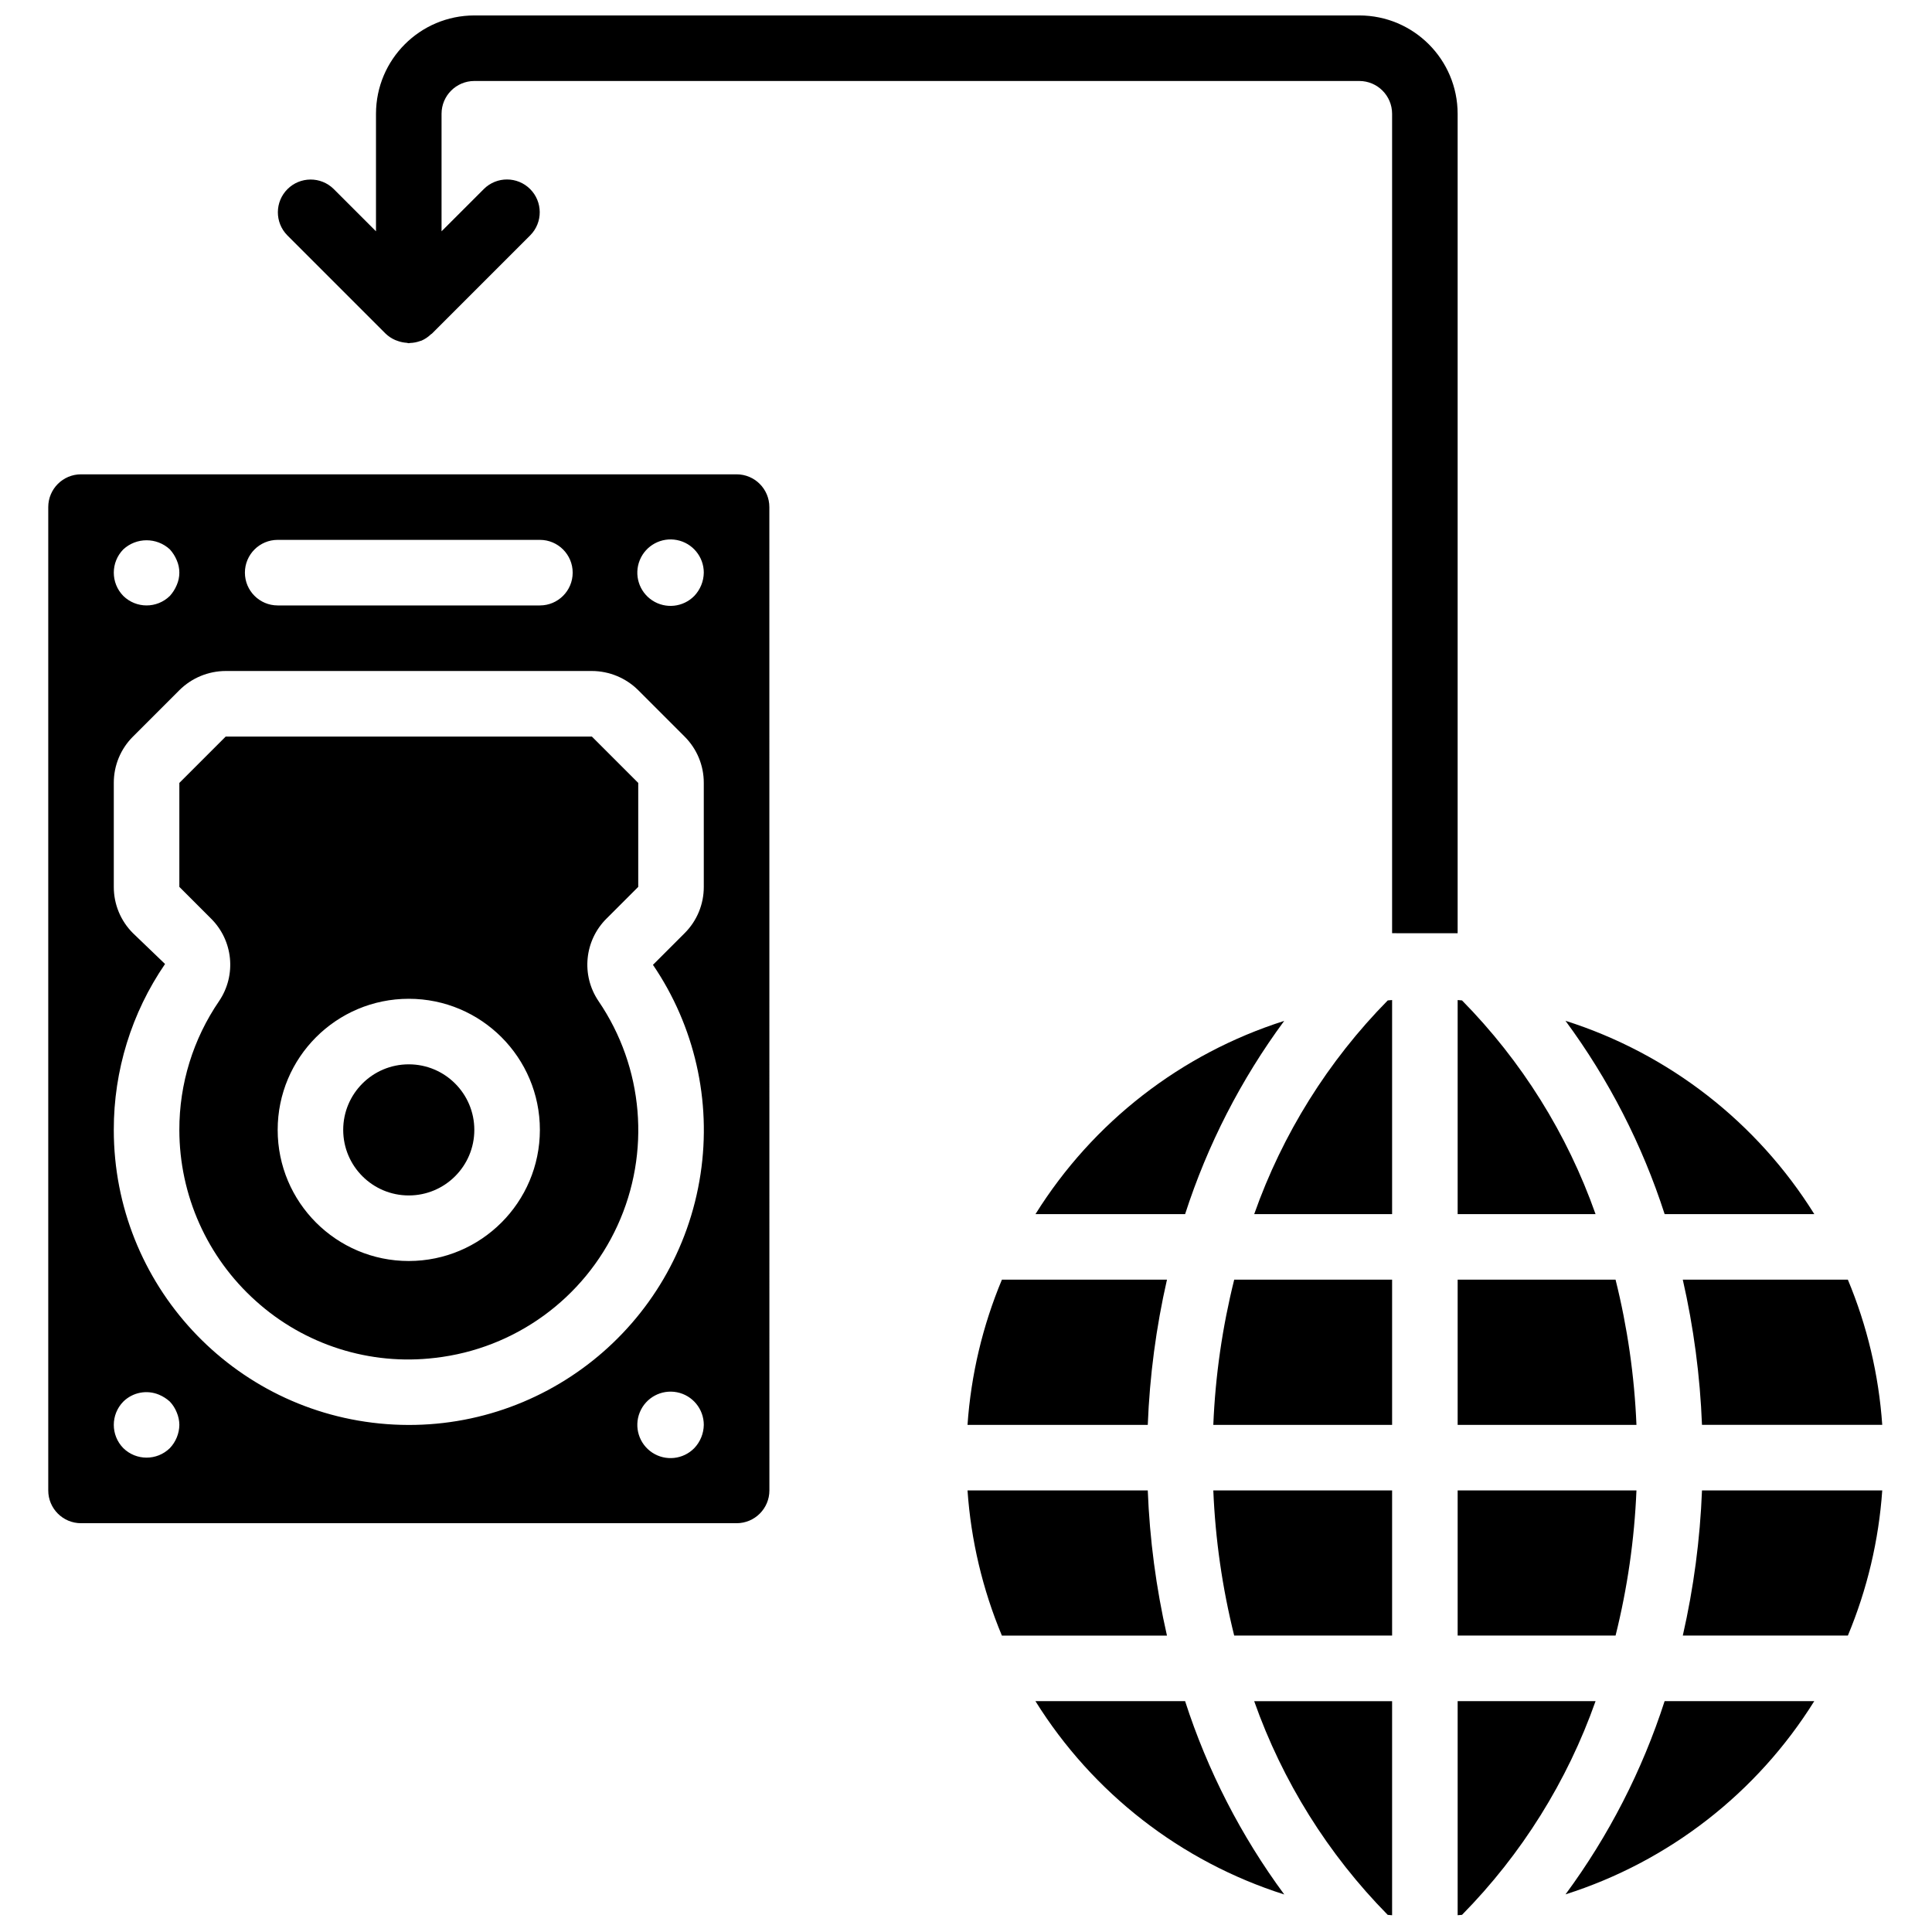
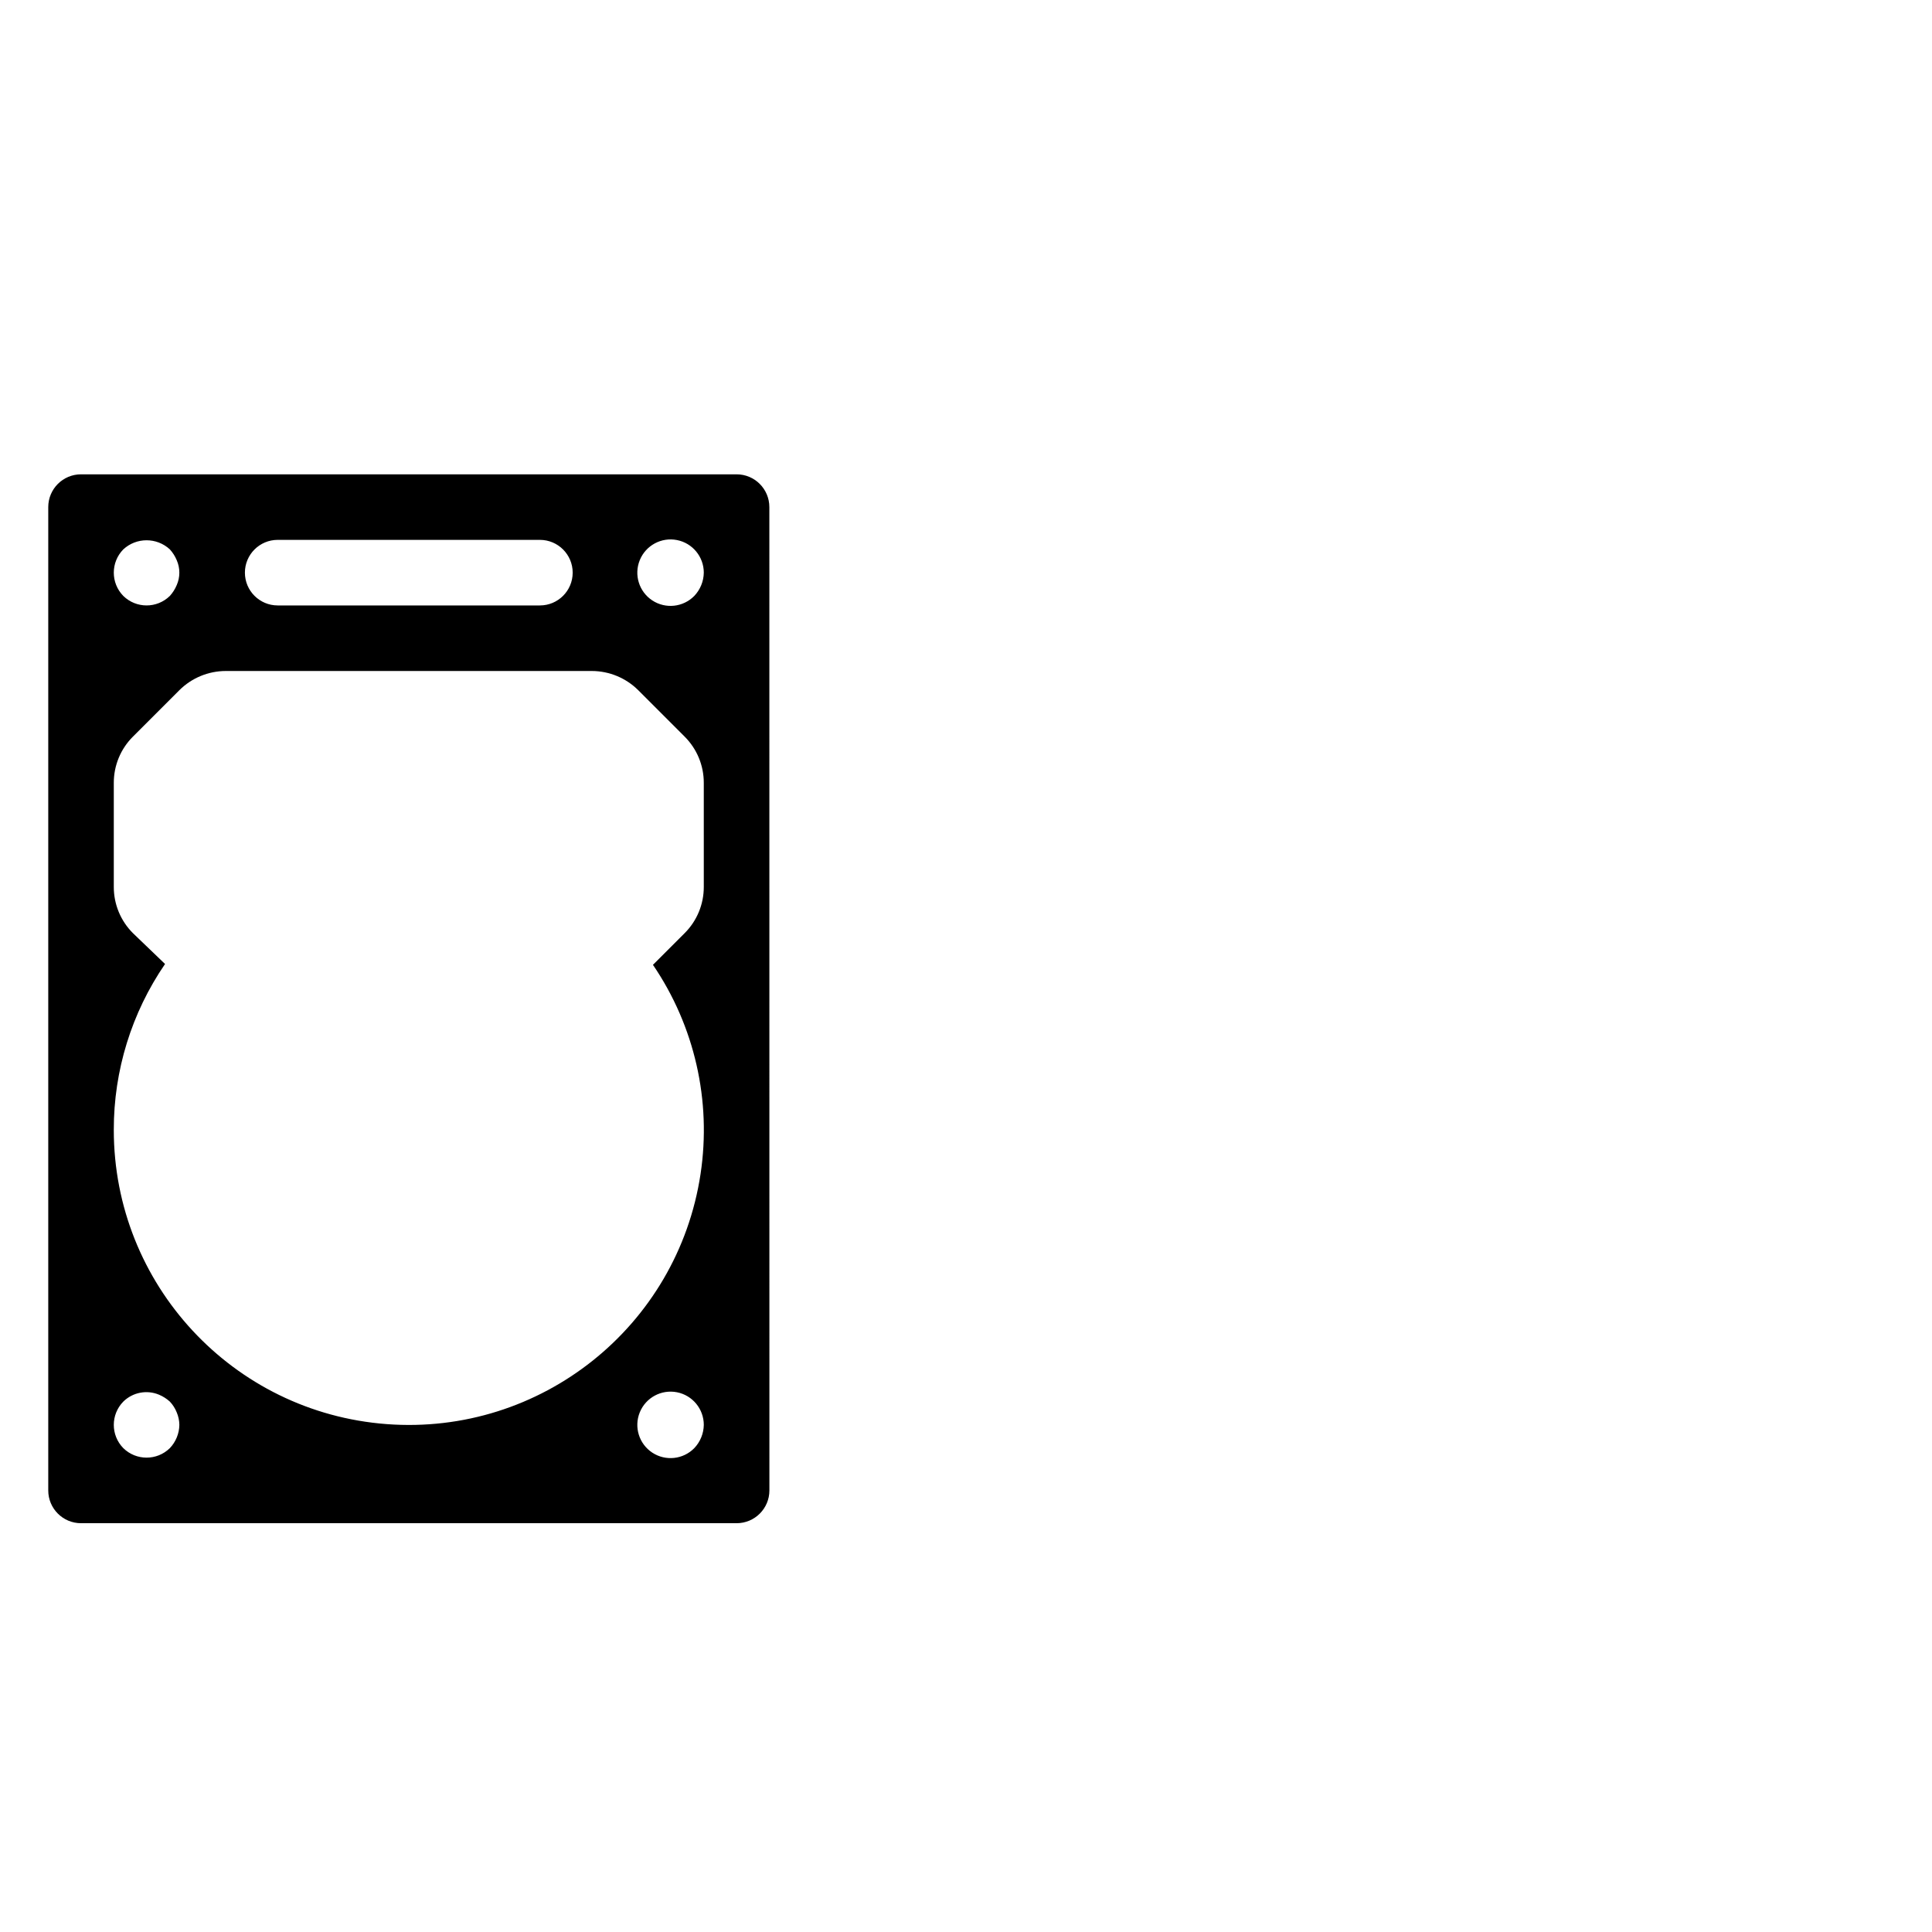
<svg xmlns="http://www.w3.org/2000/svg" width="800px" height="800px" version="1.1" viewBox="144 144 512 512">
  <defs>
    <clipPath id="b">
-       <path d="m217 148.09h314v243.91h-314z" />
-     </clipPath>
+       </clipPath>
    <clipPath id="a">
-       <path d="m400 409h243v242.9h-243z" />
-     </clipPath>
+       </clipPath>
  </defs>
-   <path d="m269.7 443.43c0 9.594-7.777 17.375-17.371 17.375-9.598 0-17.375-7.781-17.375-17.375s7.777-17.371 17.375-17.371c9.594 0 17.371 7.777 17.371 17.371" />
-   <path d="m203.81 339.2-12.281 12.281v27.551l8.379 8.383c5.887 5.82 6.797 15.008 2.164 21.867-6.891 10.055-10.566 21.965-10.543 34.152 0.008 17.301 7.371 33.781 20.254 45.324 12.926 11.664 30.262 17.168 47.547 15.09 21.133-2.422 39.457-15.727 48.312-35.066 8.852-19.344 6.945-41.906-5.031-59.484-4.644-6.859-3.746-16.051 2.137-21.879l8.391-8.387v-27.551l-12.285-12.281zm48.523 138.98c-19.191 0-34.746-15.555-34.746-34.746 0-19.188 15.555-34.746 34.746-34.746 19.188 0 34.742 15.559 34.742 34.746-0.02 19.18-15.562 34.727-34.742 34.746z" />
  <path d="m339.2 269.7h-173.73c-4.797 0-8.684 3.891-8.684 8.688v260.59c0 4.797 3.887 8.688 8.684 8.688h173.74c4.797 0 8.688-3.891 8.688-8.688l-0.012-260.59c0-4.797-3.887-8.688-8.684-8.688zm-121.61 17.371h69.488c4.797 0 8.688 3.891 8.688 8.688s-3.891 8.688-8.688 8.688h-69.488c-4.797 0-8.688-3.891-8.688-8.688s3.891-8.688 8.688-8.688zm-40.914 2.519c3.484-3.215 8.852-3.215 12.336 0 0.766 0.844 1.383 1.812 1.82 2.863 0.93 2.106 0.93 4.5 0 6.606-0.438 1.051-1.055 2.019-1.82 2.867-3.426 3.359-8.91 3.359-12.336 0-3.359-3.426-3.359-8.91 0-12.336zm12.336 238.18c-3.426 3.359-8.91 3.359-12.336 0-3.359-3.422-3.359-8.906 0-12.332 2.5-2.461 6.231-3.184 9.469-1.828 1.051 0.441 2.019 1.059 2.867 1.828 0.785 0.828 1.402 1.801 1.824 2.863 0.445 1.043 0.68 2.168 0.695 3.305-0.035 2.297-0.938 4.5-2.519 6.164zm138.98 0c-2.949 3.008-7.609 3.508-11.129 1.195-3.516-2.316-4.906-6.793-3.312-10.691 1.59-3.898 5.719-6.121 9.852-5.312 4.129 0.812 7.109 4.434 7.109 8.645-0.035 2.297-0.934 4.5-2.519 6.164zm2.519-148.74c0.012 4.609-1.82 9.031-5.09 12.281l-8.383 8.379c11.043 16.223 15.547 36.016 12.617 55.414-6.106 40.457-42.367 69.363-83.168 66.301-40.797-3.062-72.336-37.062-72.332-77.977-0.027-15.691 4.711-31.02 13.582-43.961l-8.492-8.156c-3.269-3.25-5.102-7.672-5.09-12.285v-27.551c-0.012-4.609 1.82-9.031 5.09-12.281l12.285-12.285c3.262-3.246 7.676-5.078 12.281-5.09h97.043c4.606 0.012 9.02 1.844 12.285 5.09l12.281 12.285c3.269 3.25 5.102 7.672 5.09 12.281zm-2.519-77.102c-2.949 3.004-7.609 3.504-11.129 1.191-3.516-2.312-4.906-6.793-3.312-10.688 1.59-3.898 5.719-6.125 9.852-5.312 4.129 0.809 7.109 4.43 7.109 8.641-0.035 2.301-0.934 4.5-2.519 6.168z" />
  <g clip-path="url(#b)">
-     <path d="m530.29 391.31v-217.16c-0.016-14.387-11.672-26.043-26.059-26.059h-234.53c-14.387 0.016-26.043 11.672-26.059 26.059v31.148l-11.23-11.23c-3.402-3.34-8.859-3.312-12.23 0.055-3.367 3.371-3.394 8.828-0.055 12.227l26.059 26.062c0.75 0.719 1.621 1.297 2.574 1.707 0.285 0.121 0.574 0.223 0.871 0.312 0.691 0.23 1.414 0.367 2.144 0.414 0.188 0.016 0.363 0.109 0.555 0.109 0.109 0 0.215-0.059 0.324-0.062 0.938-0.027 1.863-0.207 2.742-0.535 0.074-0.027 0.152-0.027 0.227-0.055l0.031-0.008c0.945-0.41 1.809-0.988 2.551-1.707 0.082-0.074 0.188-0.098 0.266-0.176l26.059-26.062c3.356-3.394 3.336-8.867-0.039-12.242s-8.848-3.394-12.242-0.039l-11.234 11.23v-31.148c0.004-4.793 3.891-8.68 8.688-8.688h234.53c4.797 0.008 8.684 3.894 8.688 8.688v217.16z" />
-   </g>
+     </g>
  <g clip-path="url(#a)">
    <path d="m511.76 651.46c-15.809-16.051-27.891-35.387-35.387-56.633h36.547v56.734c-0.391-0.031-0.773-0.066-1.16-0.102zm-111.36-112.48h47.77c0.504 12.953 2.207 25.832 5.086 38.469h-43.746c-5.113-12.238-8.191-25.234-9.109-38.469zm131.05-129.86c15.809 16.051 27.887 35.383 35.387 56.629h-36.543v-56.727c0.391 0.027 0.77 0.066 1.156 0.098zm40.688 74c3.148 12.605 5.004 25.5 5.539 38.484h-47.383v-38.484zm-60.371-74c0.387-0.031 0.766-0.07 1.156-0.098v56.727h-36.543c7.5-21.246 19.582-40.578 35.387-56.629zm1.156 74v38.484h-47.383c0.535-12.984 2.391-25.879 5.539-38.484zm-64.75 38.484h-47.77c0.918-13.242 3.996-26.242 9.117-38.484h43.742c-2.883 12.645-4.586 25.527-5.09 38.484zm17.367 17.371h47.383v38.469h-41.848c-3.144-12.602-5-25.492-5.535-38.469zm65.91 112.48c-0.387 0.035-0.762 0.07-1.156 0.098v-56.734h36.547c-7.496 21.246-19.582 40.582-35.391 56.637zm-1.156-74.012v-38.469h47.383c-0.535 12.977-2.391 25.867-5.535 38.469zm64.75-38.469h47.77c-0.918 13.234-3.996 26.23-9.109 38.469h-43.746c2.879-12.637 4.582-25.516 5.086-38.469zm0-17.371c-0.504-12.957-2.207-25.84-5.09-38.484h43.746c5.117 12.246 8.195 25.242 9.113 38.484zm29.762-55.855h-39.66c-5.934-18.383-14.809-35.684-26.277-51.227 27.367 8.695 50.746 26.855 65.938 51.227zm-140.48-51.199c-11.461 15.535-20.328 32.828-26.258 51.199h-39.652c15.195-24.352 38.559-42.5 65.91-51.199zm-65.926 180.27h39.664c5.934 18.387 14.809 35.691 26.281 51.238-27.375-8.699-50.754-26.863-65.945-51.238zm140.48 51.207c11.465-15.539 20.332-32.832 26.262-51.207h39.656c-15.191 24.355-38.559 42.508-65.918 51.207z" />
  </g>
</svg>